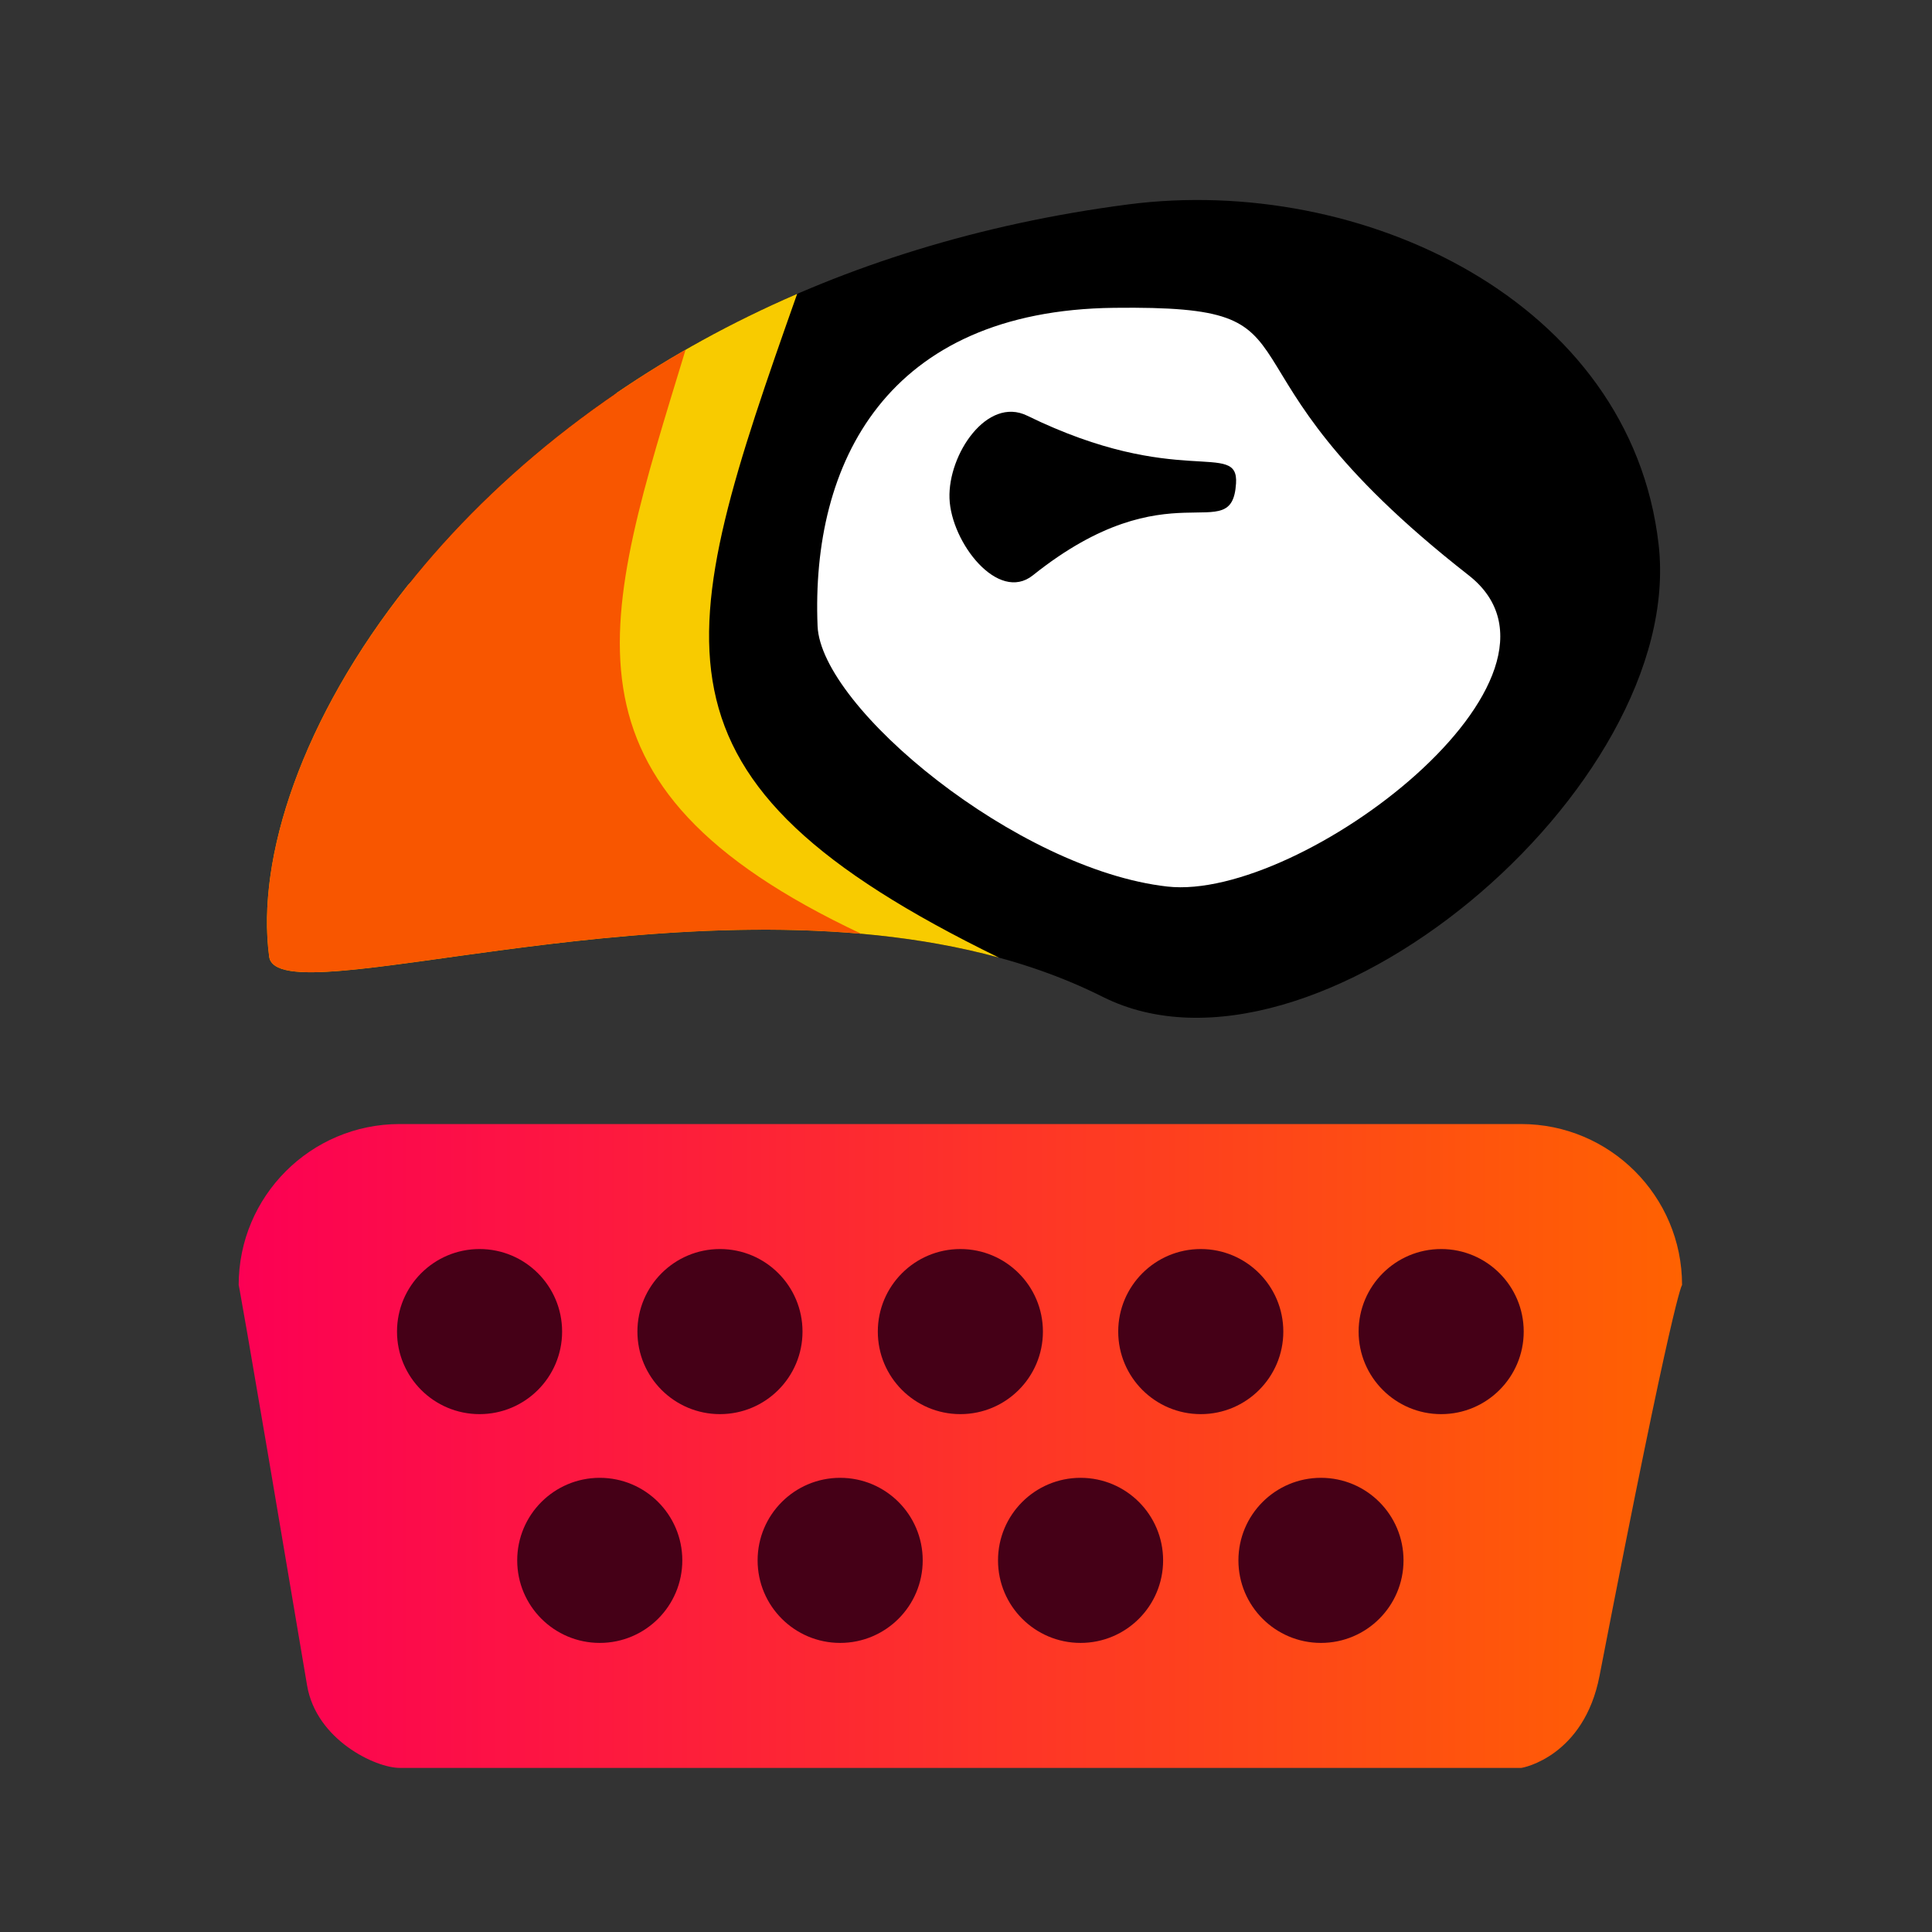
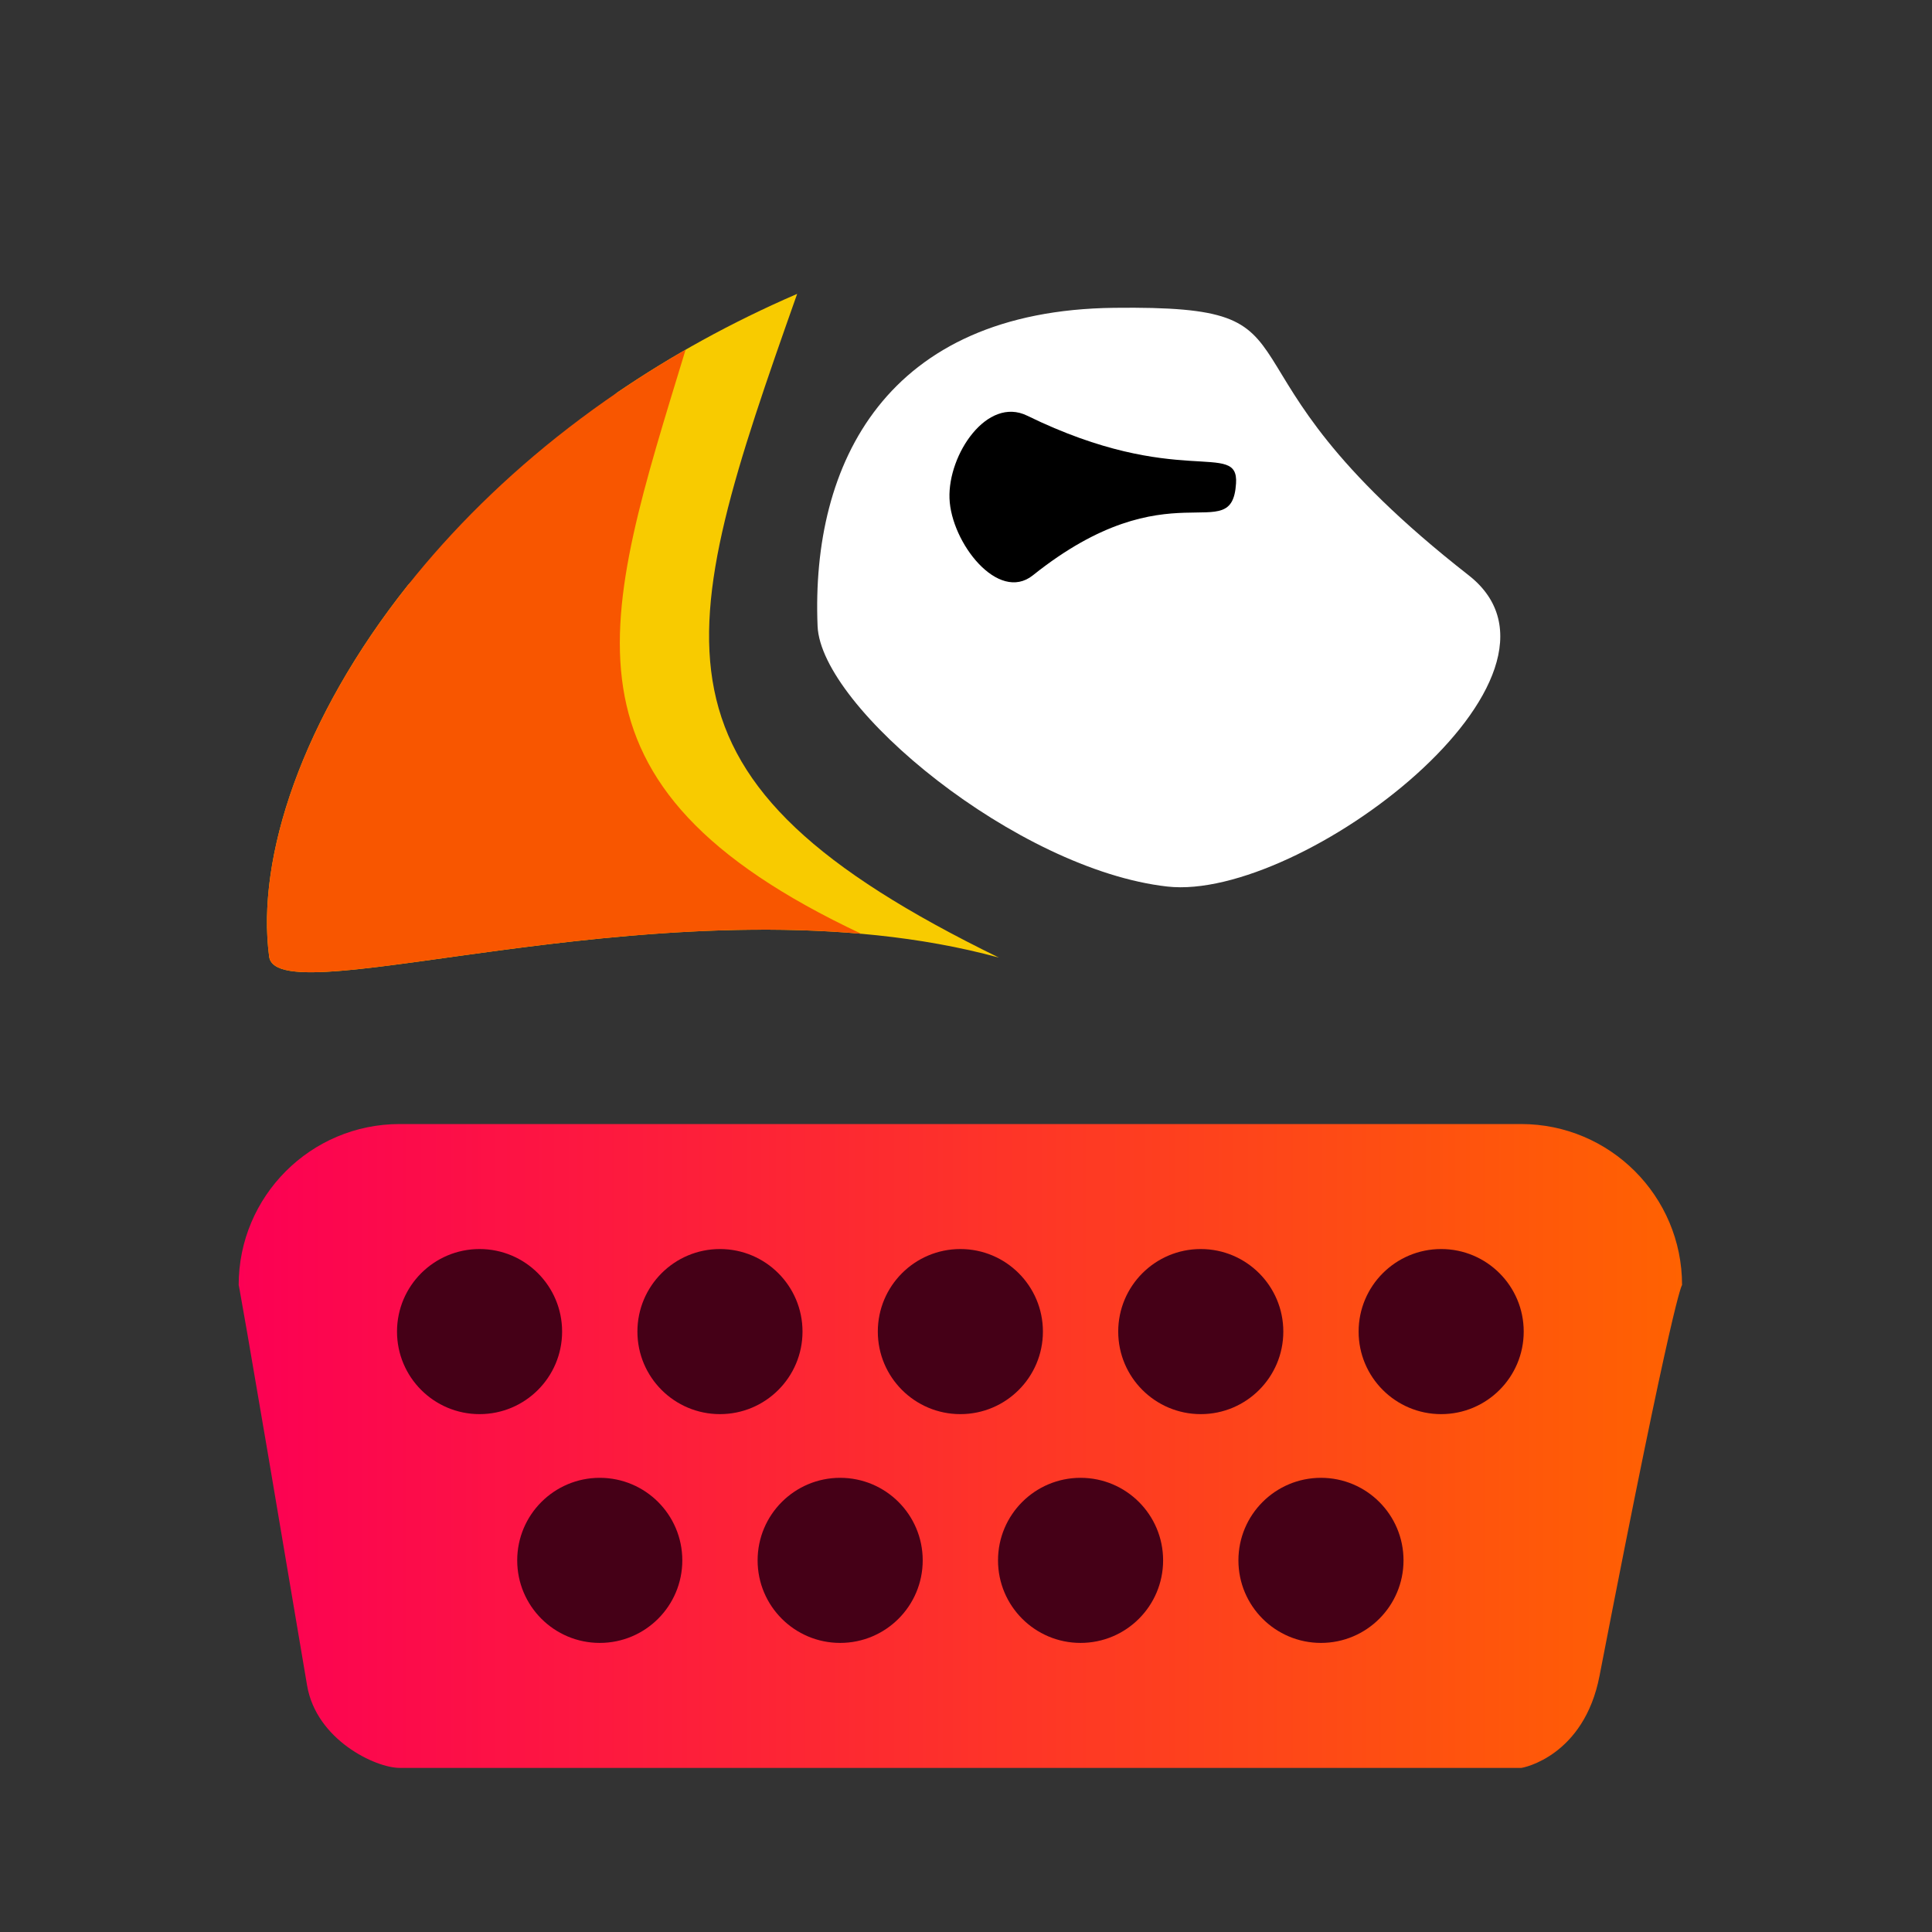
<svg xmlns="http://www.w3.org/2000/svg" xmlns:ns1="http://www.serif.com/" width="100%" height="100%" viewBox="0 0 1536 1536" version="1.1" xml:space="preserve" style="fill-rule:evenodd;clip-rule:evenodd;stroke-linejoin:round;stroke-miterlimit:1.414;">
  <rect x="0" y="0" width="1536" height="1536" fill="#333333" stroke="none" />
  <rect id="Main-Display" ns1:id="Main Display" x="0" y="0" width="1536" height="1536" style="fill:none;" />
  <g id="Main-Display1" ns1:id="Main Display">
    <g>
-       <path d="M1318.66,432.956c22.047,193.823 -275.064,443.356 -442.002,359.547c-256.175,-128.61 -655.375,22.82 -662.672,-32.002c-24.137,-181.357 203.23,-535.682 683.067,-597.993c185.239,-24.055 399.559,76.624 421.607,270.448Z" />
      <path d="M633.764,233.644c-98.361,278.289 -130.955,385.558 160.422,527.678l-0.002,0c-251.221,-68.625 -573.646,48.397 -580.197,-0.821c-10.461,-78.601 26.32,-189.692 110.423,-295.419c51.768,-54.239 110.19,-105.124 166.326,-153.042c42.749,-29.128 90.424,-55.683 143.028,-78.396Z" style="fill:#f8cb00;" />
      <path d="M545.066,278.02c-65.992,216.692 -112.917,345.408 139.666,464.357l-0.001,0c-226.43,-19.979 -465.117,60.401 -470.744,18.124c-17.181,-129.089 93.063,-345.811 331.079,-482.481Z" style="fill:#f85600;" />
      <path d="M885.641,244.727c180.686,-2.115 60.774,39.719 281.942,212.598c102.29,79.956 -133.027,259.527 -239.552,247.502c-119.191,-13.454 -275.373,-142.204 -278.033,-207.082c-5.319,-129.722 54.957,-250.903 235.643,-253.018Z" style="fill:#fff;" />
      <path d="M816.591,330.462c120.082,58.737 168.328,18.94 166.095,53.92c-3.314,51.926 -52.354,-14.223 -161.516,73.014c-27.613,22.066 -65.028,-26.13 -66.292,-61.159c-1.263,-35.028 29.961,-81.307 61.713,-65.775Z" />
    </g>
    <g>
      <path d="M1337.29,1021.62c0,-70.63 -57.342,-127.973 -127.972,-127.973l-891.592,0c-70.63,0 -127.973,57.343 -127.973,127.973c0,0 0.553,-1.359 54.377,318.291c7.311,43.418 54.512,65.628 73.596,65.628l891.592,0c1.706,0 50.016,-9.463 62.345,-73.128c59.428,-306.869 65.627,-310.791 65.627,-310.791Z" style="fill:url(#_Linear1);" />
      <g>
        <circle cx="381.264" cy="1058.65" r="65.627" style="fill:#450017;" />
        <circle cx="476.828" cy="1240.54" r="65.627" style="fill:#450017;" />
        <circle cx="572.392" cy="1058.65" r="65.627" style="fill:#450017;" />
        <circle cx="667.955" cy="1240.54" r="65.627" style="fill:#450017;" />
        <circle cx="763.519" cy="1058.65" r="65.627" style="fill:#450017;" />
        <circle cx="859.082" cy="1240.54" r="65.627" style="fill:#450017;" />
        <circle cx="954.646" cy="1058.65" r="65.627" style="fill:#450017;" />
        <circle cx="1050.21" cy="1240.54" r="65.627" style="fill:#450017;" />
        <circle cx="1145.77" cy="1058.65" r="65.627" style="fill:#450017;" />
      </g>
    </g>
  </g>
  <defs>
    <linearGradient id="_Linear1" x1="0" y1="0" x2="1" y2="0" gradientUnits="userSpaceOnUse" gradientTransform="matrix(1147.54,0,0,511.892,189.75,1149.59)">
      <stop offset="0" style="stop-color:#fc0054;stop-opacity:1" />
      <stop offset="1" style="stop-color:#ff6201;stop-opacity:1" />
    </linearGradient>
  </defs>
</svg>